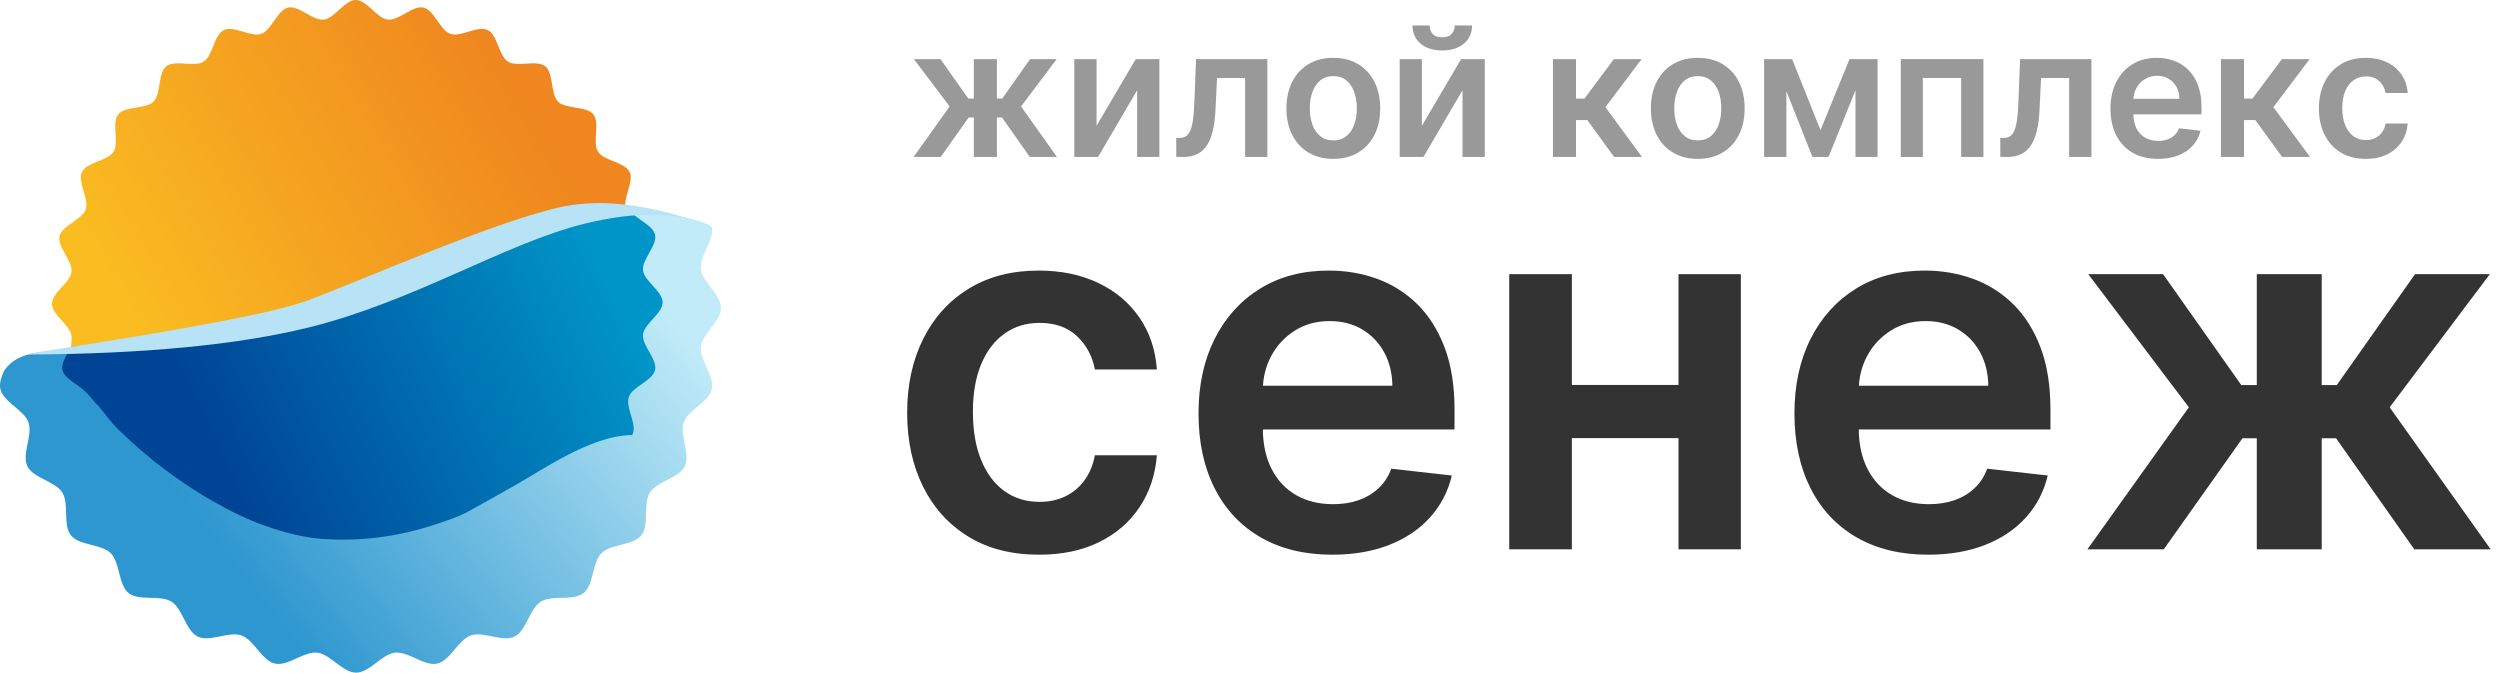
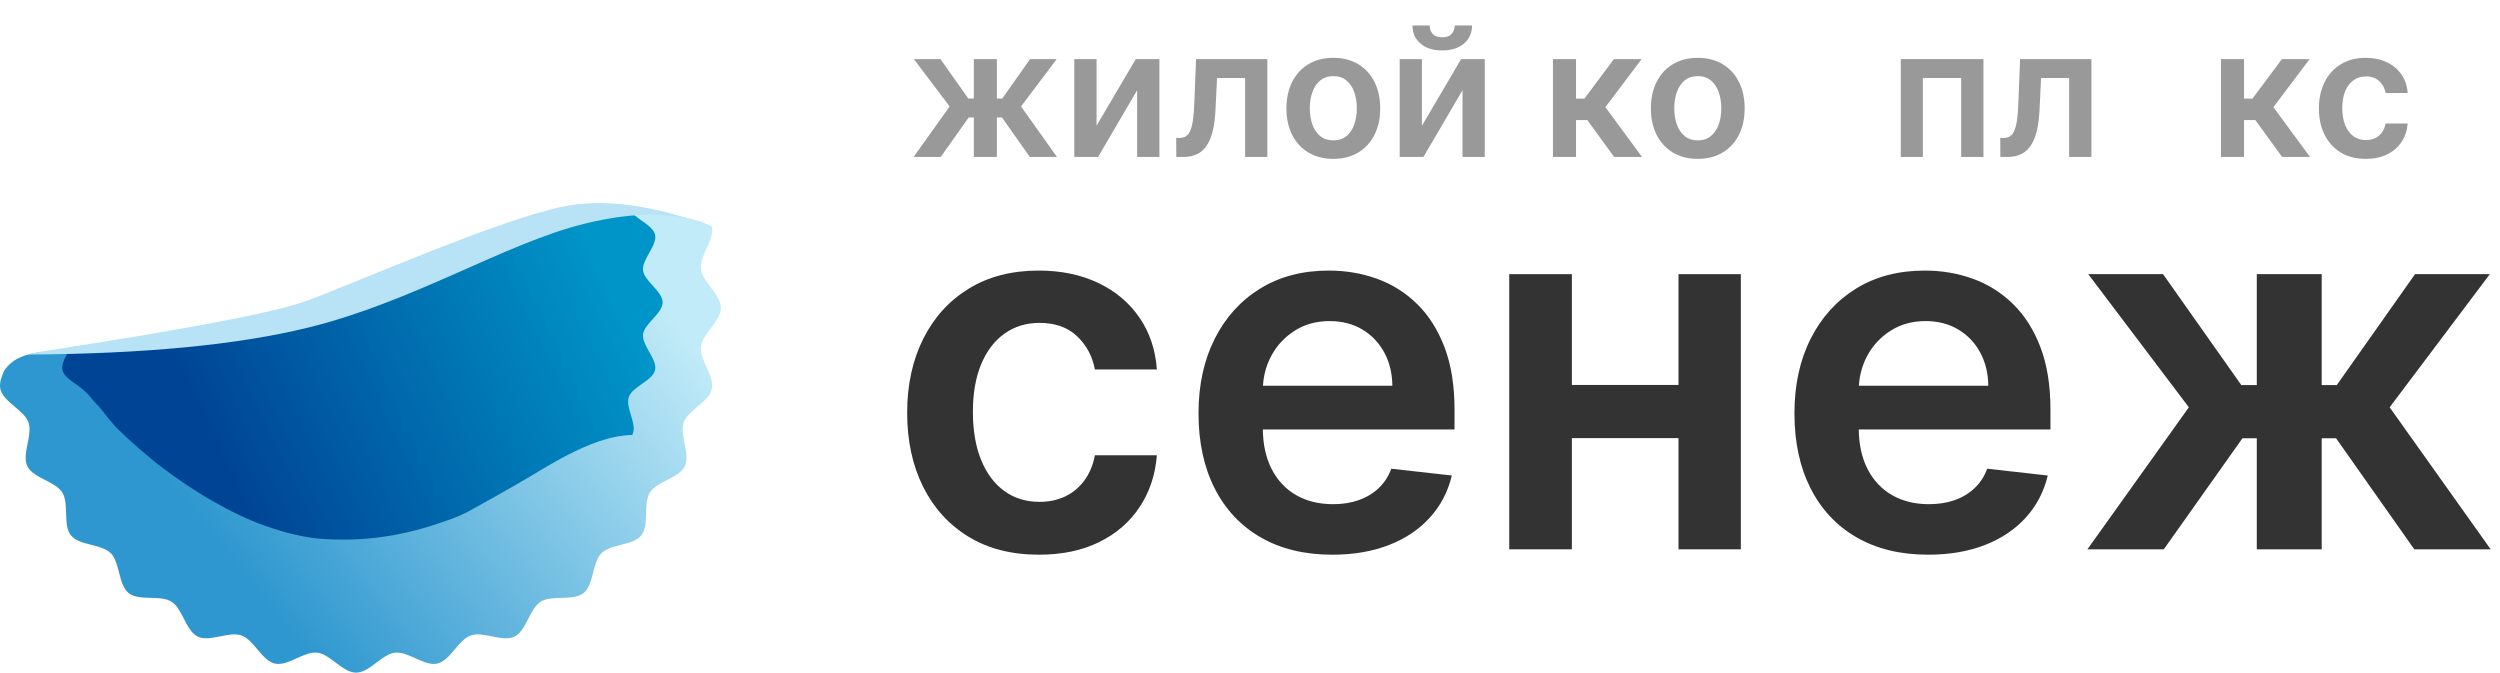
<svg xmlns="http://www.w3.org/2000/svg" width="223px" height="60px" viewBox="0 0 223 60" version="1.1">
  <title>Group 2</title>
  <defs>
    <linearGradient x1="85.208%" y1="39.11%" x2="3.625%" y2="68.09%" id="linearGradient-1">
      <stop stop-color="#EF861F" offset="0%" />
      <stop stop-color="#FABD21" offset="100%" />
    </linearGradient>
    <linearGradient x1="98.066%" y1="31.461%" x2="27.618%" y2="66.845%" id="linearGradient-2">
      <stop stop-color="#C1EBF8" offset="0%" />
      <stop stop-color="#2E97CF" offset="100%" />
    </linearGradient>
    <linearGradient x1="96.511%" y1="40.807%" x2="22.983%" y2="59.93%" id="linearGradient-3">
      <stop stop-color="#0095C9" offset="0%" />
      <stop stop-color="#004595" offset="100%" />
    </linearGradient>
  </defs>
  <g id="Symbols" stroke="none" stroke-width="1" fill="none" fill-rule="evenodd">
    <g id="HEADER" transform="translate(-30, -2)">
      <g id="Group-2" transform="translate(30, 2)">
        <g id="сенеж" transform="translate(80.918, 24.135)" fill="#333333" fill-rule="nonzero">
          <path d="M11.761,25.344 C9.311,25.344 7.21,24.806 5.457,23.73 C3.705,22.654 2.357,21.166 1.414,19.264 C0.471,17.362 -2.84217094e-14,15.17 -2.84217094e-14,12.688 C-2.84217094e-14,10.195 0.479,7.993 1.438,6.08 C2.397,4.168 3.753,2.677 5.505,1.606 C7.258,0.535 9.332,-3.55271368e-15 11.729,-3.55271368e-15 C13.722,-3.55271368e-15 15.487,0.365 17.027,1.095 C18.566,1.824 19.794,2.852 20.71,4.179 C21.626,5.505 22.148,7.053 22.276,8.821 L16.747,8.821 C16.523,7.638 15.993,6.65 15.157,5.857 C14.321,5.063 13.205,4.666 11.809,4.666 C10.627,4.666 9.588,4.983 8.693,5.617 C7.798,6.251 7.103,7.159 6.608,8.342 C6.112,9.524 5.865,10.941 5.865,12.592 C5.865,14.265 6.11,15.7 6.6,16.899 C7.09,18.097 7.78,19.019 8.669,19.664 C9.559,20.308 10.605,20.63 11.809,20.63 C12.662,20.63 13.426,20.468 14.102,20.143 C14.779,19.818 15.346,19.347 15.804,18.729 C16.262,18.111 16.577,17.36 16.747,16.475 L22.276,16.475 C22.138,18.212 21.626,19.749 20.742,21.086 C19.858,22.423 18.654,23.467 17.131,24.218 C15.607,24.969 13.817,25.344 11.761,25.344 Z" id="Path" />
          <path d="M37.911,25.344 C35.45,25.344 33.328,24.83 31.543,23.802 C29.759,22.774 28.387,21.315 27.428,19.424 C26.47,17.533 25.99,15.304 25.99,12.736 C25.99,10.211 26.472,7.993 27.436,6.08 C28.4,4.168 29.751,2.677 31.487,1.606 C33.224,0.535 35.264,-3.55271368e-15 37.608,-3.55271368e-15 C39.12,-3.55271368e-15 40.551,0.242 41.898,0.727 C43.246,1.212 44.439,1.96 45.478,2.972 C46.517,3.984 47.334,5.271 47.931,6.831 C48.527,8.392 48.826,10.249 48.826,12.401 L48.826,14.174 L28.707,14.174 L28.707,10.275 L43.281,10.275 C43.27,9.167 43.03,8.179 42.561,7.311 C42.093,6.443 41.44,5.758 40.604,5.257 C39.768,4.757 38.796,4.506 37.688,4.506 C36.505,4.506 35.466,4.791 34.571,5.361 C33.677,5.931 32.981,6.677 32.486,7.599 C31.991,8.52 31.738,9.529 31.727,10.627 L31.727,14.031 C31.727,15.458 31.988,16.681 32.51,17.698 C33.032,18.715 33.762,19.493 34.699,20.031 C35.637,20.569 36.734,20.838 37.991,20.838 C38.833,20.838 39.595,20.718 40.276,20.479 C40.958,20.239 41.549,19.885 42.05,19.416 C42.551,18.947 42.929,18.366 43.185,17.674 L48.586,18.281 C48.245,19.709 47.598,20.953 46.644,22.013 C45.691,23.073 44.474,23.893 42.993,24.474 C41.512,25.054 39.818,25.344 37.911,25.344 Z" id="Path" />
          <path d="M70.568,10.202 L70.568,14.945 L57.503,14.945 L57.503,10.202 L70.568,10.202 Z M59.293,0.32 L59.293,24.865 L53.706,24.865 L53.706,0.32 L59.293,0.32 Z M74.365,0.32 L74.365,24.865 L68.804,24.865 L68.804,0.32 L74.365,0.32 Z" id="Shape" />
          <path d="M91.068,25.344 C88.607,25.344 86.484,24.83 84.699,23.802 C82.915,22.774 81.543,21.315 80.585,19.424 C79.626,17.533 79.146,15.304 79.146,12.736 C79.146,10.211 79.628,7.993 80.593,6.08 C81.557,4.168 82.907,2.677 84.644,1.606 C86.38,0.535 88.42,-3.55271368e-15 90.764,-3.55271368e-15 C92.277,-3.55271368e-15 93.707,0.242 95.055,0.727 C96.402,1.212 97.595,1.96 98.634,2.972 C99.673,3.984 100.491,5.271 101.087,6.831 C101.684,8.392 101.982,10.249 101.982,12.401 L101.982,14.174 L81.863,14.174 L81.863,10.275 L96.437,10.275 C96.426,9.167 96.187,8.179 95.718,7.311 C95.249,6.443 94.597,5.758 93.76,5.257 C92.924,4.757 91.952,4.506 90.844,4.506 C89.661,4.506 88.623,4.791 87.728,5.361 C86.833,5.931 86.138,6.677 85.642,7.599 C85.147,8.52 84.894,9.529 84.883,10.627 L84.883,14.031 C84.883,15.458 85.144,16.681 85.666,17.698 C86.188,18.715 86.918,19.493 87.856,20.031 C88.793,20.569 89.89,20.838 91.147,20.838 C91.989,20.838 92.751,20.718 93.433,20.479 C94.114,20.239 94.706,19.885 95.206,19.416 C95.707,18.947 96.085,18.366 96.341,17.674 L101.742,18.281 C101.401,19.709 100.754,20.953 99.801,22.013 C98.847,23.073 97.63,23.893 96.149,24.474 C94.668,25.054 92.975,25.344 91.068,25.344 Z" id="Path" />
          <polygon id="Path" points="105.277 24.865 114.328 12.196 105.354 0.32 112.027 0.32 119.007 10.215 120.388 10.215 120.388 0.32 126.179 0.32 126.179 10.215 127.522 10.215 134.502 0.32 141.175 0.32 132.239 12.196 141.252 24.865 134.438 24.865 127.458 14.957 126.179 14.957 126.179 24.865 120.388 24.865 120.388 14.957 119.11 14.957 112.091 24.865" />
        </g>
        <g id="logo-copy">
-           <path d="M31.735,-3.10862447e-15 C30.739,-3.10862447e-15 29.844,1.641 28.877,1.749 C28.4,1.802 27.865,1.503 27.332,1.203 C26.762,0.883 26.194,0.562 25.703,0.674 C24.736,0.894 24.229,2.693 23.306,3.016 C22.854,3.174 22.267,3.001 21.681,2.828 C21.054,2.644 20.428,2.459 19.972,2.679 C19.082,3.108 18.99,4.975 18.16,5.498 C17.756,5.752 17.146,5.714 16.536,5.676 C15.883,5.636 15.231,5.596 14.834,5.913 C14.065,6.527 14.389,8.368 13.693,9.064 C12.998,9.759 11.157,9.435 10.543,10.205 C9.929,10.972 10.653,12.695 10.127,13.53 C9.604,14.36 7.738,14.453 7.309,15.342 C6.883,16.224 7.972,17.742 7.645,18.676 C7.322,19.599 5.523,20.106 5.304,21.073 C5.087,22.024 6.488,23.26 6.378,24.247 C6.27,25.214 4.63,26.109 4.63,27.105 C4.63,28.101 6.27,28.997 6.378,29.964 C6.4,30.154 6.377,30.852 6.308,31.057 C17.895,29.678 24.01,28.981 24.654,28.964 C44.935,21.956 55.306,18.435 55.768,18.4 C55.688,17.464 56.548,16.142 56.162,15.342 C55.732,14.453 53.866,14.36 53.343,13.53 C52.817,12.696 53.541,10.973 52.928,10.205 C52.313,9.435 50.472,9.759 49.777,9.064 C49.081,8.368 49.406,6.527 48.636,5.913 C48.239,5.596 47.587,5.636 46.934,5.676 C46.324,5.714 45.714,5.752 45.311,5.498 C44.48,4.975 44.388,3.108 43.498,2.679 C43.043,2.459 42.416,2.644 41.789,2.828 C41.203,3.001 40.616,3.174 40.165,3.016 C39.242,2.693 38.734,0.894 37.767,0.674 C37.276,0.562 36.708,0.883 36.138,1.203 C35.605,1.503 35.07,1.802 34.593,1.749 C33.626,1.641 32.731,-3.10862447e-15 31.735,-3.10862447e-15 Z" id="Fill-1" fill="url(#linearGradient-1)" />
          <path d="M40.976,24.08 C30.731,29.556 16.393,30.775 7.965,30.978 L7.965,30.978 C6.478,31.052 5.022,31.243 3.546,31.428 L3.546,31.428 C2.228,31.594 1.092,31.981 0.359,33.087 L0.359,33.087 C0.114,33.65 -0.08,34.203 0.033,34.702 L0.033,34.702 C0.298,35.868 2.154,36.571 2.543,37.685 L2.543,37.685 C2.937,38.811 1.926,40.517 2.44,41.582 L2.44,41.582 C2.958,42.655 4.923,42.925 5.554,43.927 L5.554,43.927 C6.188,44.934 5.583,46.823 6.322,47.749 L6.322,47.749 C7.064,48.678 9.04,48.505 9.879,49.345 L9.879,49.345 C10.719,50.184 10.546,52.16 11.475,52.902 L11.475,52.902 C12.401,53.641 14.29,53.036 15.297,53.67 L15.297,53.67 C16.299,54.301 16.569,56.266 17.642,56.784 L17.642,56.784 C18.196,57.051 18.924,56.906 19.653,56.76 L19.653,56.76 C20.325,56.626 20.999,56.492 21.539,56.681 L21.539,56.681 C22.653,57.071 23.356,58.926 24.522,59.191 L24.522,59.191 C25.119,59.327 25.795,59.022 26.473,58.716 L26.473,58.716 C27.098,58.435 27.726,58.154 28.297,58.218 L28.297,58.218 C29.464,58.348 30.562,60 31.764,60 L31.764,60 C32.966,60 34.064,58.348 35.231,58.218 L35.231,58.218 C35.802,58.154 36.43,58.435 37.055,58.716 L37.055,58.716 C37.733,59.022 38.408,59.327 39.006,59.191 L39.006,59.191 C40.172,58.926 40.875,57.071 41.989,56.681 L41.989,56.681 C42.529,56.492 43.203,56.626 43.875,56.76 L43.875,56.76 C44.604,56.906 45.332,57.052 45.886,56.784 L45.886,56.784 C46.959,56.266 47.229,54.301 48.231,53.67 L48.231,53.67 C49.238,53.036 51.127,53.642 52.053,52.902 L52.053,52.902 C52.982,52.161 52.809,50.184 53.648,49.345 L53.648,49.345 C54.488,48.506 56.464,48.678 57.205,47.749 L57.205,47.749 C57.945,46.823 57.34,44.934 57.974,43.927 L57.974,43.927 C58.604,42.925 60.57,42.655 61.088,41.582 L61.088,41.582 C61.601,40.518 60.591,38.812 60.985,37.685 L60.985,37.685 C61.374,36.572 63.23,35.869 63.495,34.702 L63.495,34.702 C63.756,33.554 62.388,32.119 62.521,30.927 L62.521,30.927 C62.651,29.76 64.304,28.662 64.304,27.46 L64.304,27.46 C64.304,26.258 62.651,25.16 62.521,23.993 L62.521,23.993 C62.388,22.802 63.756,21.366 63.495,20.218 L63.495,20.218 C63.495,20.218 61.602,19.065 57.672,19.065 L57.672,19.065 C53.963,19.065 48.44,20.091 40.976,24.08" id="Fill-7" fill="url(#linearGradient-2)" />
          <path d="M6.992,30.908 C6.768,30.927 6.544,30.949 6.32,30.971 C5.954,31.672 5.43,32.397 5.569,33.005 C5.751,33.81 7.026,34.297 7.635,34.97 C7.739,35.046 7.831,35.142 7.912,35.239 C8.068,35.424 8.23,35.601 8.379,35.793 C8.383,35.798 8.386,35.804 8.39,35.809 C8.526,35.943 8.659,36.079 8.784,36.222 C9.369,36.888 9.867,37.646 10.503,38.264 C11.15,38.892 11.811,39.504 12.494,40.093 C12.82,40.375 13.149,40.654 13.482,40.926 C13.652,41.064 13.821,41.202 13.992,41.338 C13.979,41.328 14.35,41.616 14.337,41.609 C15.798,42.719 17.319,43.756 18.913,44.666 C20.554,45.603 22.099,46.359 23.656,46.905 C24.541,47.215 25.44,47.492 26.356,47.696 C26.77,47.789 27.186,47.876 27.606,47.943 C27.63,47.947 28.21,48.023 27.958,47.996 C28.138,48.016 28.317,48.036 28.498,48.051 C32.465,48.368 36.131,47.792 39.88,46.421 C40.077,46.349 40.276,46.282 40.476,46.217 C40.552,46.161 40.645,46.121 40.754,46.103 C40.774,46.094 40.793,46.085 40.813,46.078 C40.865,46.047 40.918,46.02 40.977,46.001 C41.004,45.993 41.031,45.983 41.058,45.973 C41.06,45.972 41.061,45.972 41.063,45.971 C41.128,45.94 41.192,45.907 41.257,45.875 C41.357,45.827 41.459,45.78 41.563,45.74 C43.072,44.911 44.575,44.071 46.068,43.214 C47.605,42.331 49.108,41.362 50.687,40.555 C52.394,39.683 54.412,38.835 56.39,38.803 C56.403,38.782 56.415,38.759 56.427,38.736 C56.852,37.854 55.763,36.336 56.09,35.402 C56.413,34.48 58.212,33.972 58.432,33.005 C58.648,32.054 57.247,30.819 57.357,29.831 C57.464,28.864 59.105,27.969 59.105,26.973 C59.105,25.977 57.464,25.082 57.357,24.115 C57.247,23.127 58.648,21.892 58.432,20.94 C58.252,20.151 57.019,19.667 56.398,19.013 C52.736,19.225 47.611,20.422 40.932,23.992 C30.3,29.674 15.26,30.772 6.992,30.908" id="Fill-10" fill="url(#linearGradient-3)" />
          <path d="M2.487,31.624 C2.919,31.506 3.274,31.425 3.549,31.383 C16.349,29.406 24.438,27.912 27.429,26.805 C32.06,25.09 44.599,19.544 50.322,18.409 C53.937,17.692 58.328,18.295 63.495,20.218 C60.62,18.886 56.826,18.801 52.113,19.963 C45.044,21.706 36.888,26.928 27.429,29.235 C21.123,30.774 12.809,31.57 2.487,31.624 Z" id="Path-2" fill="#B8E2F5" />
        </g>
        <g id="жилой-комплекс" transform="translate(81.491, 2.273)" fill="#333333" fill-rule="nonzero" opacity="0.5">
          <polygon id="Path" points="0 11.727 3.218 7.223 0.027 3 2.4 3 4.882 6.518 5.373 6.518 5.373 3 7.432 3 7.432 6.518 7.909 6.518 10.391 3 12.764 3 9.586 7.223 12.791 11.727 10.368 11.727 7.886 8.205 7.432 8.205 7.432 11.727 5.373 11.727 5.373 8.205 4.918 8.205 2.423 11.727" />
          <polygon id="Path" points="16.323 8.941 19.818 3 21.927 3 21.927 11.727 19.941 11.727 19.941 5.777 16.459 11.727 14.336 11.727 14.336 3 16.323 3" />
          <path d="M23.436,11.727 L23.427,10.032 L23.727,10.032 C23.952,10.032 24.143,9.981 24.3,9.879 C24.457,9.777 24.586,9.606 24.688,9.366 C24.79,9.127 24.87,8.802 24.927,8.394 C24.984,7.985 25.024,7.475 25.046,6.864 L25.196,3 L31.559,3 L31.559,11.727 L29.573,11.727 L29.573,4.686 L27.068,4.686 L26.932,7.5 C26.899,8.227 26.819,8.856 26.692,9.388 C26.565,9.92 26.386,10.359 26.155,10.705 C25.925,11.05 25.638,11.307 25.294,11.475 C24.951,11.643 24.544,11.727 24.073,11.727 L23.436,11.727 Z" id="Path" />
          <path d="M37.441,11.898 C36.589,11.898 35.85,11.71 35.225,11.335 C34.6,10.96 34.116,10.436 33.773,9.761 C33.431,9.087 33.259,8.299 33.259,7.398 C33.259,6.496 33.431,5.706 33.773,5.028 C34.116,4.35 34.6,3.824 35.225,3.449 C35.85,3.074 36.589,2.886 37.441,2.886 C38.293,2.886 39.032,3.074 39.657,3.449 C40.282,3.824 40.766,4.35 41.109,5.028 C41.451,5.706 41.623,6.496 41.623,7.398 C41.623,8.299 41.451,9.087 41.109,9.761 C40.766,10.436 40.282,10.96 39.657,11.335 C39.032,11.71 38.293,11.898 37.441,11.898 Z M37.452,10.25 C37.914,10.25 38.301,10.122 38.611,9.866 C38.922,9.611 39.154,9.267 39.307,8.835 C39.461,8.403 39.538,7.922 39.538,7.392 C39.538,6.858 39.461,6.374 39.307,5.94 C39.154,5.507 38.922,5.161 38.611,4.903 C38.301,4.646 37.914,4.517 37.452,4.517 C36.979,4.517 36.586,4.646 36.273,4.903 C35.961,5.161 35.728,5.507 35.575,5.94 C35.421,6.374 35.344,6.858 35.344,7.392 C35.344,7.922 35.421,8.403 35.575,8.835 C35.728,9.267 35.961,9.611 36.273,9.866 C36.586,10.122 36.979,10.25 37.452,10.25 Z" id="Shape" />
          <path d="M45.344,8.943 L48.839,3 L50.952,3 L50.952,11.727 L48.964,11.727 L48.964,5.778 L45.481,11.727 L43.361,11.727 L43.361,3 L45.344,3 L45.344,8.943 Z M48.276,-1.77635684e-15 L49.816,-1.77635684e-15 C49.816,0.663 49.576,1.2 49.097,1.611 C48.618,2.022 47.969,2.227 47.151,2.227 C46.341,2.227 45.696,2.022 45.217,1.611 C44.737,1.2 44.5,0.663 44.503,-1.77635684e-15 L46.032,-1.77635684e-15 C46.032,0.273 46.116,0.516 46.285,0.73 C46.453,0.944 46.742,1.051 47.151,1.051 C47.553,1.051 47.84,0.945 48.012,0.733 C48.184,0.521 48.272,0.277 48.276,-1.77635684e-15 Z" id="Shape" />
          <polygon id="Path" points="57.032 11.727 57.032 3 59.091 3 59.091 6.523 59.841 6.523 62.468 3 64.941 3 61.709 7.286 64.977 11.727 62.486 11.727 60.096 8.436 59.091 8.436 59.091 11.727" />
          <path d="M69.95,11.898 C69.098,11.898 68.359,11.71 67.734,11.335 C67.109,10.96 66.625,10.436 66.283,9.761 C65.94,9.087 65.768,8.299 65.768,7.398 C65.768,6.496 65.94,5.706 66.283,5.028 C66.625,4.35 67.109,3.824 67.734,3.449 C68.359,3.074 69.098,2.886 69.95,2.886 C70.802,2.886 71.541,3.074 72.166,3.449 C72.791,3.824 73.275,4.35 73.618,5.028 C73.961,5.706 74.132,6.496 74.132,7.398 C74.132,8.299 73.961,9.087 73.618,9.761 C73.275,10.436 72.791,10.96 72.166,11.335 C71.541,11.71 70.802,11.898 69.95,11.898 Z M69.961,10.25 C70.424,10.25 70.81,10.122 71.121,9.866 C71.431,9.611 71.663,9.267 71.817,8.835 C71.97,8.403 72.047,7.922 72.047,7.392 C72.047,6.858 71.97,6.374 71.817,5.94 C71.663,5.507 71.431,5.161 71.121,4.903 C70.81,4.646 70.424,4.517 69.961,4.517 C69.488,4.517 69.095,4.646 68.783,4.903 C68.47,5.161 68.237,5.507 68.084,5.94 C67.93,6.374 67.854,6.858 67.854,7.392 C67.854,7.922 67.93,8.403 68.084,8.835 C68.237,9.267 68.47,9.611 68.783,9.866 C69.095,10.122 69.488,10.25 69.961,10.25 Z" id="Shape" />
-           <path d="M80.896,9.336 L83.486,3 L85.141,3 L81.614,11.727 L80.177,11.727 L76.727,3 L78.368,3 L80.896,9.336 Z M77.855,3 L77.855,11.727 L75.868,11.727 L75.868,3 L77.855,3 Z M84.018,11.727 L84.018,3 L85.987,3 L85.987,11.727 L84.018,11.727 Z" id="Shape" />
          <polygon id="Path" points="88.059 11.727 88.059 3 95.432 3 95.432 11.727 93.446 11.727 93.446 4.686 90.027 4.686 90.027 11.727" />
          <path d="M96.941,11.727 L96.932,10.032 L97.232,10.032 C97.457,10.032 97.648,9.981 97.805,9.879 C97.962,9.777 98.091,9.606 98.193,9.366 C98.295,9.127 98.374,8.802 98.431,8.394 C98.489,7.985 98.528,7.475 98.55,6.864 L98.7,3 L105.064,3 L105.064,11.727 L103.077,11.727 L103.077,4.686 L100.573,4.686 L100.437,7.5 C100.403,8.227 100.323,8.856 100.196,9.388 C100.069,9.92 99.891,10.359 99.66,10.705 C99.429,11.05 99.142,11.307 98.799,11.475 C98.456,11.643 98.049,11.727 97.577,11.727 L96.941,11.727 Z" id="Path" />
-           <path d="M111.002,11.898 C110.127,11.898 109.373,11.715 108.738,11.349 C108.104,10.984 107.616,10.465 107.275,9.793 C106.934,9.12 106.764,8.328 106.764,7.415 C106.764,6.517 106.935,5.728 107.278,5.048 C107.621,4.368 108.101,3.838 108.718,3.457 C109.336,3.077 110.061,2.886 110.894,2.886 C111.432,2.886 111.941,2.973 112.42,3.145 C112.899,3.317 113.323,3.583 113.693,3.943 C114.062,4.303 114.353,4.76 114.565,5.315 C114.777,5.87 114.883,6.53 114.883,7.295 L114.883,7.926 L107.73,7.926 L107.73,6.54 L112.912,6.54 C112.908,6.146 112.823,5.795 112.656,5.486 C112.489,5.177 112.257,4.934 111.96,4.756 C111.662,4.578 111.317,4.489 110.923,4.489 C110.502,4.489 110.133,4.59 109.815,4.793 C109.497,4.995 109.25,5.26 109.073,5.588 C108.897,5.916 108.807,6.275 108.804,6.665 L108.804,7.875 C108.804,8.383 108.896,8.817 109.082,9.179 C109.268,9.541 109.527,9.817 109.86,10.009 C110.194,10.2 110.584,10.295 111.031,10.295 C111.33,10.295 111.601,10.253 111.843,10.168 C112.086,10.082 112.296,9.956 112.474,9.79 C112.652,9.623 112.787,9.417 112.877,9.17 L114.798,9.386 C114.677,9.894 114.447,10.336 114.108,10.713 C113.769,11.09 113.336,11.382 112.809,11.588 C112.283,11.795 111.68,11.898 111.002,11.898 Z" id="Path" />
          <polygon id="Path" points="116.618 11.727 116.618 3 118.677 3 118.677 6.523 119.427 6.523 122.055 3 124.528 3 121.296 7.286 124.564 11.727 122.073 11.727 119.683 8.436 118.677 8.436 118.677 11.727" />
          <path d="M129.537,11.898 C128.665,11.898 127.918,11.706 127.295,11.324 C126.672,10.941 126.193,10.412 125.858,9.736 C125.522,9.06 125.355,8.28 125.355,7.398 C125.355,6.511 125.525,5.728 125.866,5.048 C126.207,4.368 126.689,3.838 127.312,3.457 C127.935,3.077 128.673,2.886 129.525,2.886 C130.234,2.886 130.861,3.016 131.409,3.276 C131.956,3.535 132.393,3.901 132.718,4.372 C133.044,4.844 133.23,5.394 133.275,6.023 L131.309,6.023 C131.23,5.602 131.041,5.251 130.744,4.969 C130.447,4.687 130.05,4.545 129.554,4.545 C129.133,4.545 128.764,4.658 128.446,4.884 C128.127,5.109 127.88,5.432 127.704,5.852 C127.528,6.273 127.44,6.777 127.44,7.364 C127.44,7.958 127.527,8.469 127.701,8.895 C127.876,9.321 128.121,9.649 128.437,9.878 C128.753,10.107 129.126,10.222 129.554,10.222 C129.857,10.222 130.128,10.164 130.369,10.048 C130.609,9.933 130.811,9.765 130.974,9.545 C131.137,9.326 131.249,9.059 131.309,8.744 L133.275,8.744 C133.226,9.362 133.044,9.908 132.73,10.384 C132.415,10.859 131.987,11.23 131.446,11.497 C130.904,11.764 130.268,11.898 129.537,11.898 Z" id="Path" />
        </g>
      </g>
    </g>
  </g>
</svg>